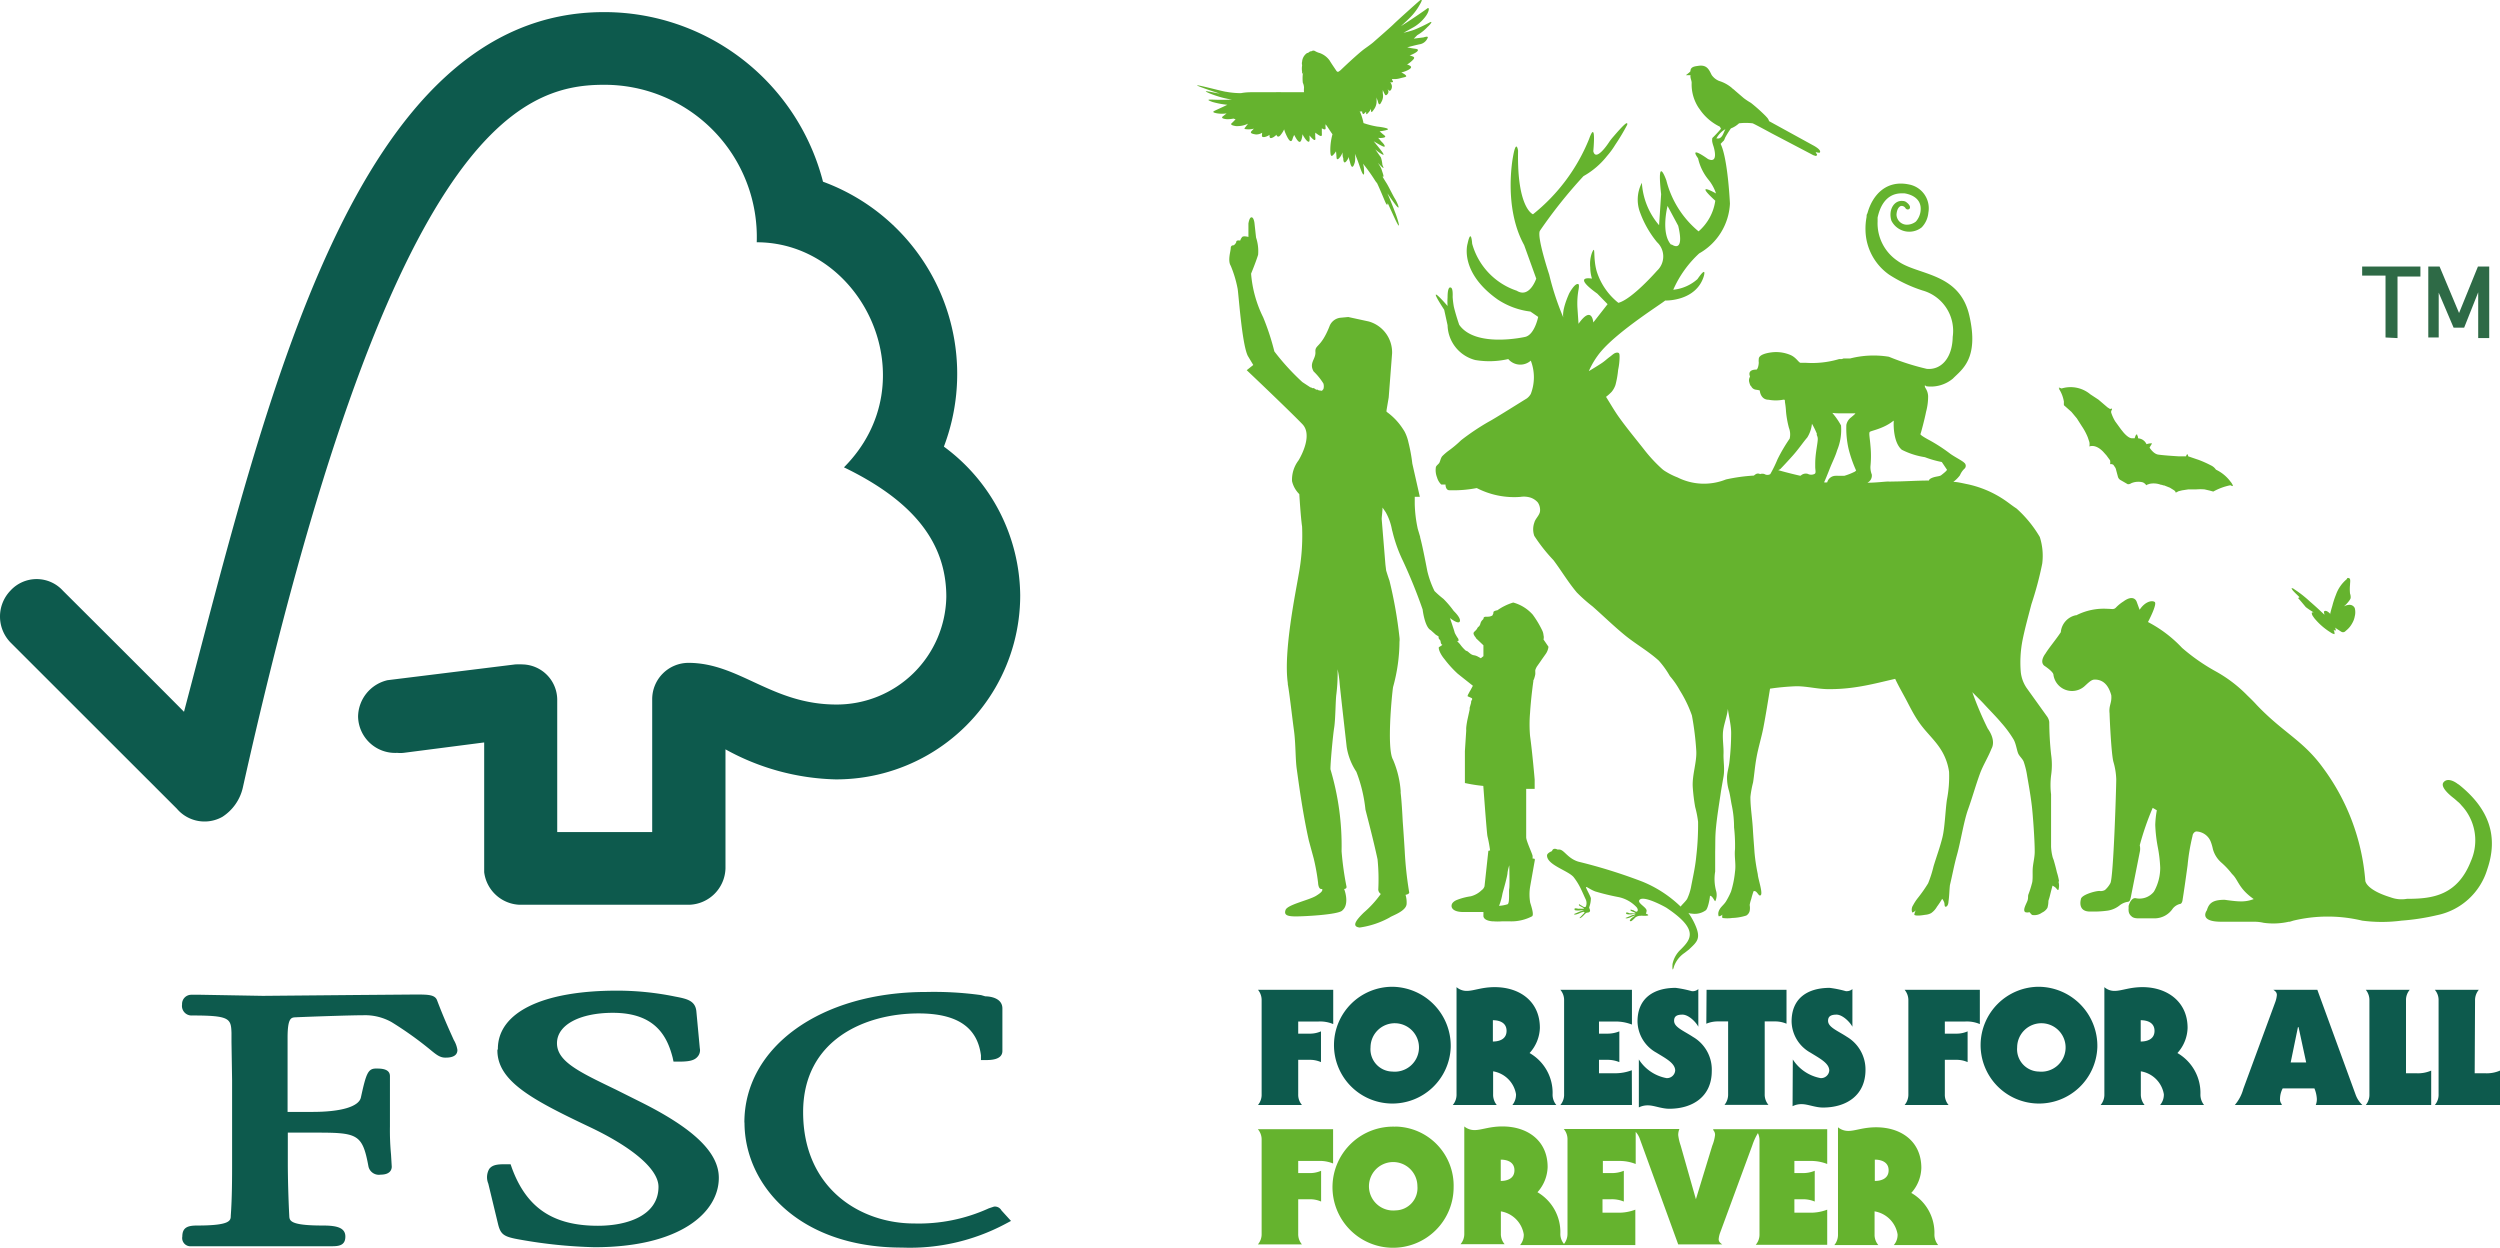
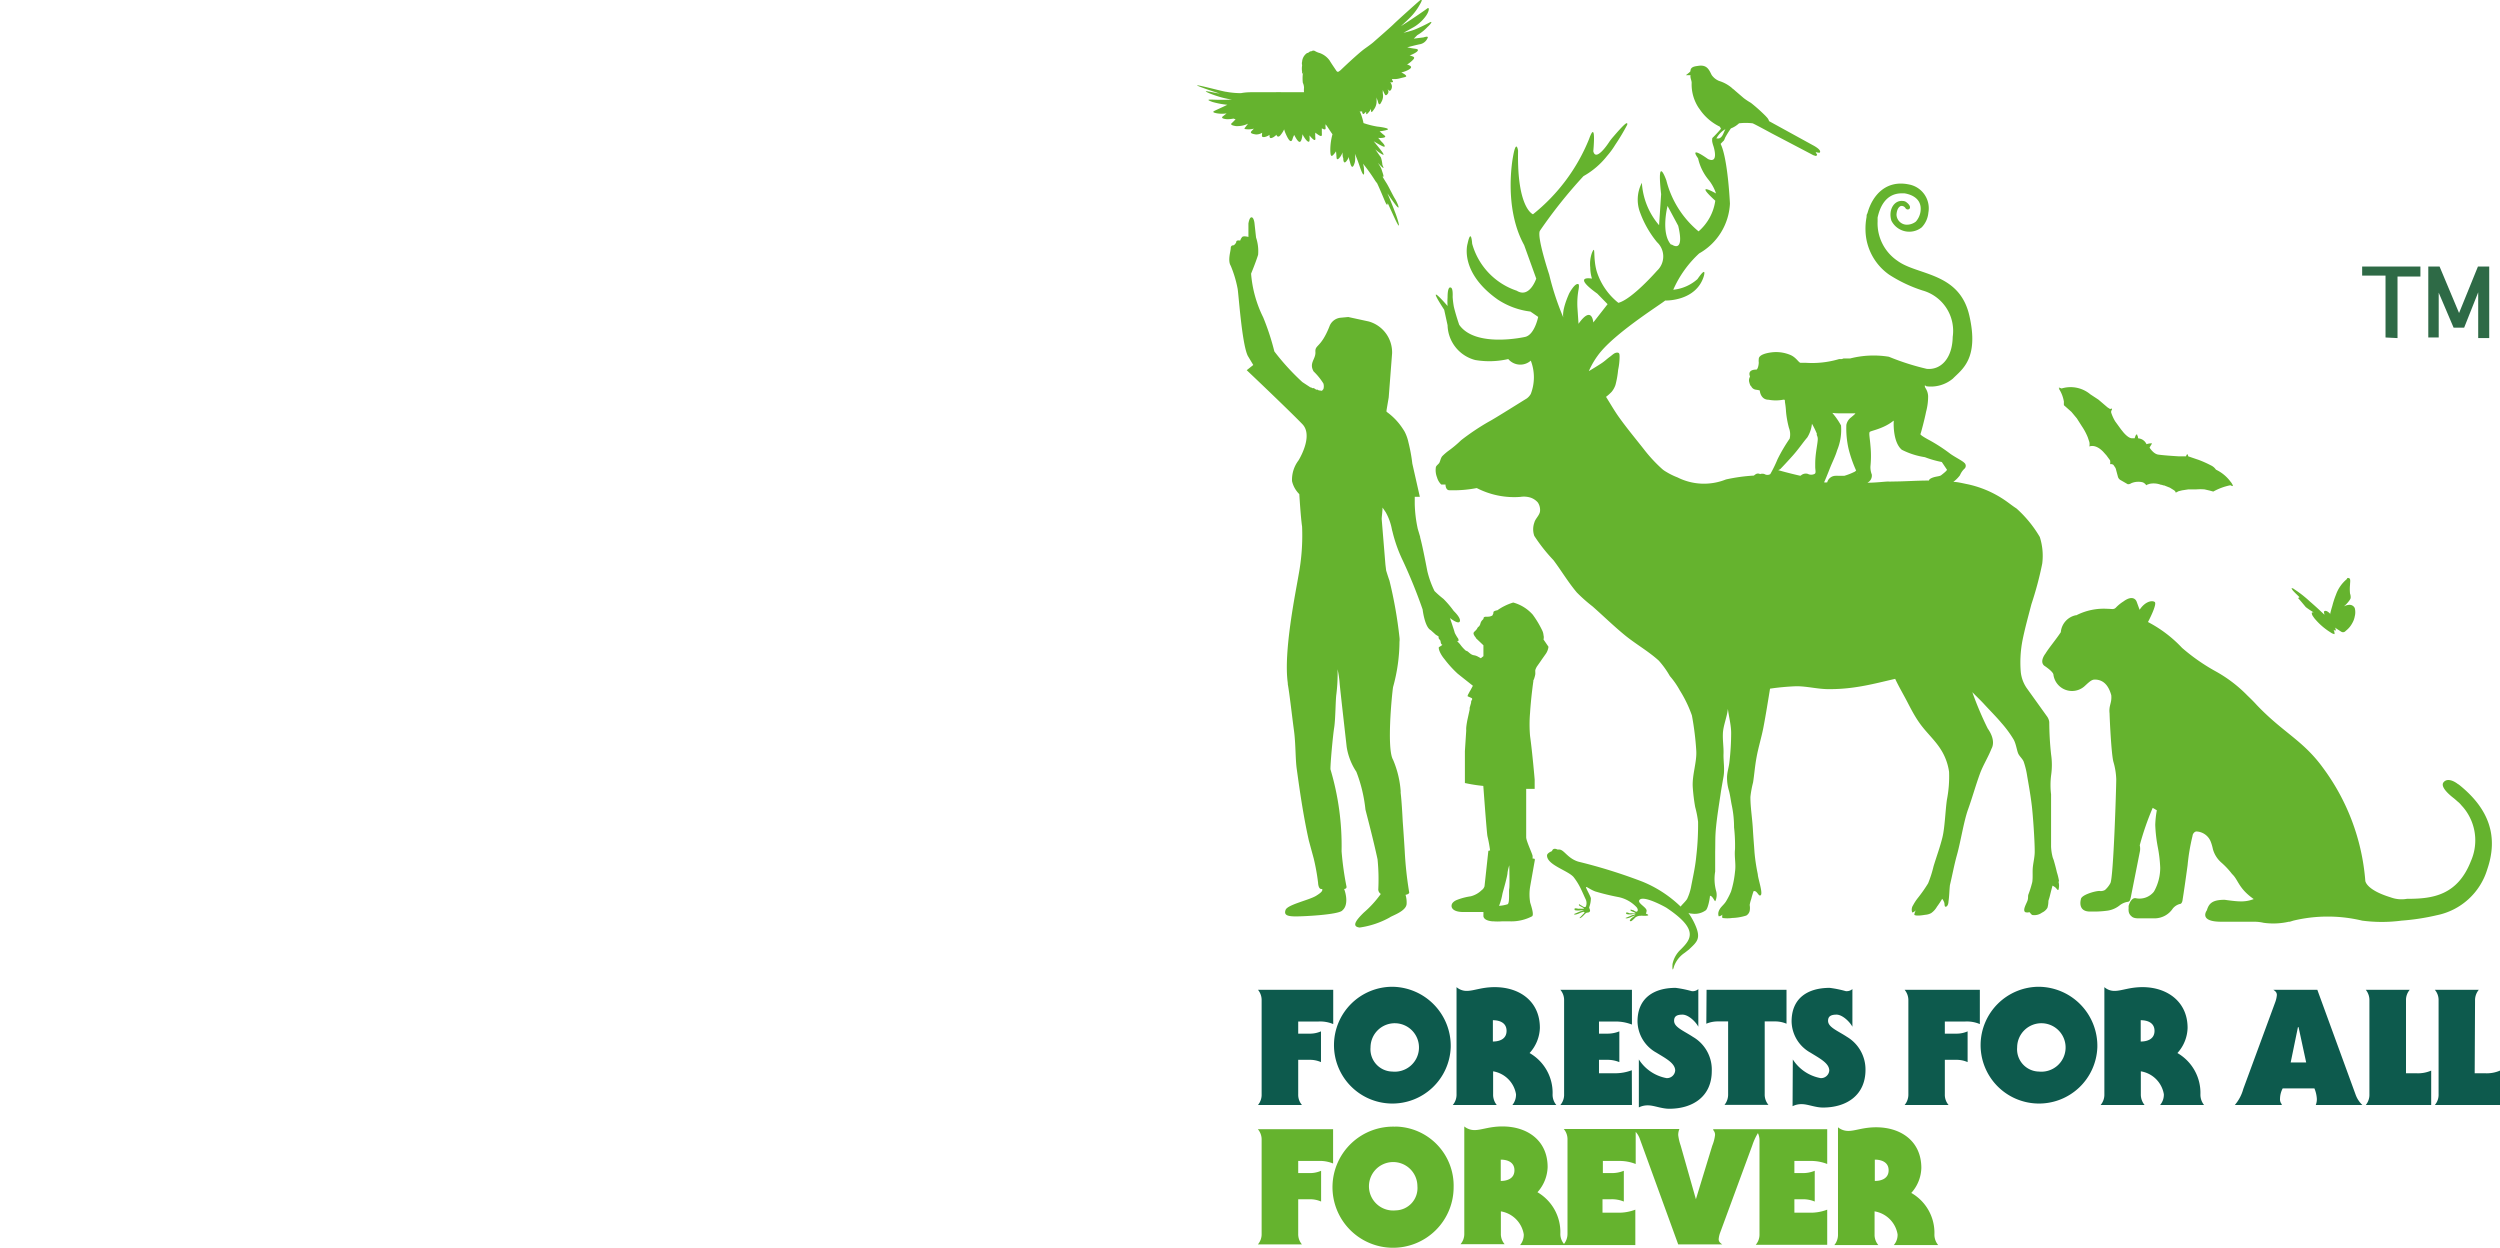
<svg xmlns="http://www.w3.org/2000/svg" viewBox="0 0 206.38 102.99">
  <defs>
    <style>.cls-3{fill:#0d5a4d}.cls-4{fill:#65b32e}</style>
    <clipPath id="clip-path">
-       <path fill="none" d="M0 0h206.38v102.99H0z" />
+       <path fill="none" d="M0 0h206.38v102.99H0" />
    </clipPath>
  </defs>
  <g id="Layer_2" data-name="Layer 2">
    <g id="Layer_1-2" data-name="Layer 1">
      <g clip-path="url(#clip-path)">
-         <path class="cls-3" d="M49.86 1C29.25 1 22 33 15.19 58.76c-2.45-2.48-10-10-10-10a2.93 2.93 0 0 0-4.33 0 3.08 3.08 0 0 0 0 4.27L14.6 66.76a3 3 0 0 0 3.76.67A3.89 3.89 0 0 0 20.05 65C32.09 11.06 42.84 7 49.83 7a12.57 12.57 0 0 1 12.64 13c8.76 0 14.25 11.49 7.2 18.58 5.84 2.82 8.45 6.3 8.45 10.69a9.05 9.05 0 0 1-9.07 8.89c-5.34 0-8-3.43-12.21-3.44a3 3 0 0 0-3 3v10.97H46V57.85a2.93 2.93 0 0 0-2.82-3 6.52 6.52 0 0 0-.66 0L32 56.15a3.13 3.13 0 0 0-2.44 3 3.06 3.06 0 0 0 3.23 3 2.6 2.6 0 0 0 .52 0l6.66-.86V72a3.07 3.07 0 0 0 2.92 2.69h14a3.09 3.09 0 0 0 3-3v-9.83a19.7 19.7 0 0 0 9.08 2.48 15.19 15.19 0 0 0 15.25-15.18 15.39 15.39 0 0 0-6.3-12.29A16.91 16.91 0 0 0 67.94 15 18.64 18.64 0 0 0 49.86 1M41.06 86.7c0 2.54 2.83 4.06 7.48 6.27 3.69 1.73 5.82 3.56 5.82 5 0 2.37-2.56 3.22-5 3.22-3.71 0-5.9-1.48-7.11-4.79l-.1-.29h-.3c-.66 0-1.18 0-1.47.4a1.38 1.38 0 0 0-.07 1.2l.82 3.4c.22.84.51 1 1.84 1.23a40 40 0 0 0 6.11.62c7.09 0 10.26-2.88 10.26-5.73 0-2.08-2.06-4.07-6.5-6.28l-2-1c-3-1.45-4.86-2.31-4.86-3.83s1.89-2.51 4.62-2.51c3.54 0 4.49 2 4.93 3.7l.07.33h.4c.78 0 1.28-.06 1.57-.39a.8.8 0 0 0 .2-.72l-.28-3c-.07-.94-.8-1.08-1.8-1.27a23.78 23.78 0 0 0-4.77-.48c-6.15 0-9.82 1.8-9.82 4.81M61.46 92.67c0 5.12 4.46 10.32 13 10.32a16.73 16.73 0 0 0 8.51-1.94l.49-.26-.79-.87a.61.61 0 0 0-.62-.31l-.42.14a13.94 13.94 0 0 1-6.18 1.25c-4.4 0-9.15-2.87-9.15-9.19 0-6 5.15-8.15 9.53-8.15 3.17 0 4.85 1.13 5.15 3.46v.39h.39c.37 0 1.38 0 1.38-.75v-3.51c0-.86-1-1-1.41-1l-.34-.1a28.44 28.44 0 0 0-4.55-.26c-8.67 0-15 4.53-15 10.78M29.37 82.14l-7.67.07-5.11-.09h-.78a.76.76 0 0 0-.78.8.79.79 0 0 0 .84.91c3.09 0 3.2.25 3.24 1.43v.75l.05 3.16V96c0 1.12 0 2.91-.11 4.36 0 .41-.05.81-2.78.81-.76 0-1.22.15-1.22.91a.68.68 0 0 0 .74.8h11.6c.6 0 1.12-.07 1.12-.8s-.7-.91-1.85-.91c-2.74 0-2.76-.4-2.78-.8-.07-1.33-.12-3.12-.12-4.37v-2.5H26c3.52 0 3.92.09 4.42 2.81a.88.88 0 0 0 1 .66c.83 0 .92-.46.92-.66l-.06-1a21.33 21.33 0 0 1-.09-2.31v-4.16c0-.63-.75-.63-1.15-.63-.67 0-.82.43-1.25 2.4-.18.75-1.64 1.18-4 1.18h-2.05v-6.12c0-1.66.3-1.67.66-1.69 1.35-.06 4.61-.17 5.59-.17a4.47 4.47 0 0 1 2.34.57 29.21 29.21 0 0 1 3.17 2.26c.52.43.82.67 1.26.67.24 0 1 0 1-.63a2.22 2.22 0 0 0-.3-.83c-.28-.63-.77-1.67-1.37-3.25-.17-.5-.75-.5-1.83-.5z" />
        <path class="cls-4" d="M104.15 94.1v7.75a1.29 1.29 0 0 1-.31.88h3.64a1.29 1.29 0 0 1-.31-.88V99h1a2.26 2.26 0 0 1 .89.19v-2.54a2.26 2.26 0 0 1-.89.19h-1v-1h1.64a2.85 2.85 0 0 1 1.24.21v-2.83h-6.21a1.29 1.29 0 0 1 .31.88" />
        <path class="cls-4" d="M115.21 99.92a2 2 0 1 1 1.8-2 1.84 1.84 0 0 1-1.8 2m0-6.91A5 5 0 1 0 120 98a4.88 4.88 0 0 0-4.82-5M123.89 97.49v-1.76c.49 0 1.13.17 1.13.88s-.64.88-1.13.88m21-4.27h-3.46v.07a.56.56 0 0 1 .15.42 3.39 3.39 0 0 1-.23.87L140 99l-1.26-4.44a4.31 4.31 0 0 1-.2-.85 1.22 1.22 0 0 1 .1-.51h-9.55a1.29 1.29 0 0 1 .31.88v7.75a1.34 1.34 0 0 1-.29.86 1.29 1.29 0 0 1-.3-.86 3.81 3.81 0 0 0-1.89-3.41 3.24 3.24 0 0 0 .84-2.08c0-2.19-1.67-3.35-3.73-3.35-1.08 0-1.72.3-2.3.3a1.31 1.31 0 0 1-.85-.3v8.84a1.29 1.29 0 0 1-.31.88h3.64a1.29 1.29 0 0 1-.31-.88V100a2.3 2.3 0 0 1 1.89 1.9 1.33 1.33 0 0 1-.3.88H135v-2.92a3.8 3.8 0 0 1-1.44.25h-1.27V99h.71a2.6 2.6 0 0 1 1.05.19v-2.54a2.6 2.6 0 0 1-1.05.19h-.68v-1h1.27a3.61 3.61 0 0 1 1.44.25v-2.65a1.66 1.66 0 0 1 .32.52l3.19 8.77h3.64c-.16-.11-.3-.22-.3-.43a2 2 0 0 1 .14-.59l2.64-7.17a4.86 4.86 0 0 1 .46-1 1.4 1.4 0 0 1 .13.59v7.75a1.29 1.29 0 0 1-.31.88h5.9v-2.9a3.8 3.8 0 0 1-1.44.25h-1.27V99h.68a2.52 2.52 0 0 1 1 .19v-2.54a2.52 2.52 0 0 1-1 .19h-.68v-1h1.27a3.61 3.61 0 0 1 1.44.25v-2.87h-5.9zM154.77 97.49v-1.76c.49 0 1.14.17 1.14.88s-.65.88-1.14.88m3 1a3.19 3.19 0 0 0 .84-2.08c0-2.19-1.67-3.35-3.73-3.35-1.08 0-1.72.3-2.29.3a1.34 1.34 0 0 1-.86-.3v8.84a1.33 1.33 0 0 1-.3.88h3.63a1.29 1.29 0 0 1-.31-.88V100a2.31 2.31 0 0 1 1.9 1.9 1.29 1.29 0 0 1-.31.88H160a1.34 1.34 0 0 1-.31-.88 3.79 3.79 0 0 0-1.89-3.41" />
        <path class="cls-3" d="M107.17 90.33a1.29 1.29 0 0 0 .31.89h-3.63a1.33 1.33 0 0 0 .3-.89v-7.74a1.33 1.33 0 0 0-.3-.88h6.21v2.83a2.77 2.77 0 0 0-1.25-.21h-1.64v1h1a2.25 2.25 0 0 0 .88-.19v2.54a2.25 2.25 0 0 0-.88-.19h-1z" />
        <path class="cls-3" d="M119.76 86.46a4.82 4.82 0 1 1-4.82-5 4.88 4.88 0 0 1 4.82 5m-4.82 2a2 2 0 1 0-1.8-2 1.84 1.84 0 0 0 1.8 2M120.24 81.49a1.26 1.26 0 0 0 .85.31c.58 0 1.22-.31 2.3-.31 2.06 0 3.73 1.17 3.73 3.36a3.22 3.22 0 0 1-.85 2.08 3.78 3.78 0 0 1 1.9 3.4 1.31 1.31 0 0 0 .31.89h-3.63a1.35 1.35 0 0 0 .3-.89 2.3 2.3 0 0 0-1.89-1.89v1.89a1.35 1.35 0 0 0 .3.89h-3.63a1.31 1.31 0 0 0 .31-.89zm3 4.49c.49 0 1.13-.17 1.13-.88s-.64-.88-1.13-.88zM134.72 91.22h-5.91a1.29 1.29 0 0 0 .31-.89v-7.74a1.29 1.29 0 0 0-.31-.88h5.91v2.87a3.69 3.69 0 0 0-1.45-.25H132v1h.68a2.58 2.58 0 0 0 1-.19v2.54a2.58 2.58 0 0 0-1-.19H132v1.11h1.26a3.88 3.88 0 0 0 1.45-.25zM135.29 87.46a3.46 3.46 0 0 0 2.28 1.54.68.68 0 0 0 .72-.62c0-.61-.77-1-1.55-1.48a3 3 0 0 1-1.56-2.58c0-1.93 1.35-2.77 3.15-2.77a9.16 9.16 0 0 1 1.32.27.69.69 0 0 0 .55-.17v3.11c-.2-.4-.81-1-1.31-1s-.69.16-.69.51c0 .53.77.81 1.56 1.33a3.12 3.12 0 0 1 1.55 2.82c0 2.09-1.56 3.11-3.51 3.11-.64 0-1.26-.28-1.75-.28a1.6 1.6 0 0 0-.76.17zM140.88 81.71h6.6v2.8a2.43 2.43 0 0 0-1-.19h-.8v6a1.31 1.31 0 0 0 .31.89h-3.63a1.35 1.35 0 0 0 .3-.89v-6h-.8a2.46 2.46 0 0 0-1 .19zM148 87.46a3.48 3.48 0 0 0 2.29 1.54.68.68 0 0 0 .72-.62c0-.61-.78-1-1.55-1.48a3 3 0 0 1-1.56-2.58c0-1.93 1.34-2.77 3.15-2.77a9.16 9.16 0 0 1 1.32.27.72.72 0 0 0 .55-.17v3.11c-.21-.4-.82-1-1.31-1s-.7.16-.7.51c0 .53.78.81 1.57 1.33a3.13 3.13 0 0 1 1.52 2.72c0 2.09-1.56 3.11-3.51 3.11-.64 0-1.25-.28-1.75-.28a1.6 1.6 0 0 0-.76.17zM160.55 90.33a1.29 1.29 0 0 0 .31.89h-3.63a1.34 1.34 0 0 0 .31-.89v-7.74a1.34 1.34 0 0 0-.31-.88h6.21v2.83a2.73 2.73 0 0 0-1.24-.21h-1.65v1h1a2.25 2.25 0 0 0 .88-.19v2.54a2.25 2.25 0 0 0-.88-.19h-1z" />
        <path class="cls-3" d="M173.14 86.46a4.82 4.82 0 1 1-4.82-5 4.88 4.88 0 0 1 4.82 5m-4.82 2a2 2 0 1 0-1.8-2 1.84 1.84 0 0 0 1.8 2M173.72 81.49a1.24 1.24 0 0 0 .85.31c.58 0 1.22-.31 2.3-.31 2 0 3.72 1.17 3.72 3.36a3.21 3.21 0 0 1-.84 2.08 3.8 3.8 0 0 1 1.9 3.4 1.35 1.35 0 0 0 .3.89h-3.63a1.31 1.31 0 0 0 .31-.89 2.3 2.3 0 0 0-1.9-1.89v1.89a1.36 1.36 0 0 0 .31.89h-3.63a1.31 1.31 0 0 0 .31-.89zm3 4.49c.5 0 1.14-.17 1.14-.88s-.64-.88-1.14-.88zM191.3 81.71l3.17 8.68a2.19 2.19 0 0 0 .55.83h-3.85a1.25 1.25 0 0 0 .09-.51 2.63 2.63 0 0 0-.2-.86h-2.62a1.87 1.87 0 0 0-.22.87.6.6 0 0 0 .14.43v.07h-3.87a3.45 3.45 0 0 0 .7-1.33l2.64-7.17a2.22 2.22 0 0 0 .13-.58c0-.22-.13-.32-.29-.43zm-.92 6l-.63-2.92h-.05l-.6 2.92zM198.62 88.6h.84a2.74 2.74 0 0 0 1.24-.22v2.84h-5.4a1.33 1.33 0 0 0 .3-.89v-7.74a1.33 1.33 0 0 0-.3-.88h3.63a1.29 1.29 0 0 0-.31.88zM204.29 88.6h.85a2.74 2.74 0 0 0 1.24-.22v2.84H201a1.29 1.29 0 0 0 .31-.89v-7.74a1.29 1.29 0 0 0-.31-.88h3.63a1.34 1.34 0 0 0-.31.88z" />
        <path class="cls-4" d="M124.64 71.3a3.82 3.82 0 0 0-.19.73c0 .28-.33 1.39-.42 1.75a5 5 0 0 1-.28 1 3.1 3.1 0 0 0 .7-.13c.2-.09.09-1.08.14-1.29s0-2.08 0-2.08m3.24-17.89a1.29 1.29 0 0 1-.21.57l-.34.48c-.11.17-.25.36-.41.59a1.45 1.45 0 0 0-.13.29v.15a1.2 1.2 0 0 1 0 .2 2.29 2.29 0 0 1-.07.28.85.85 0 0 1-.09.22.56.56 0 0 1 0 .08s-.19 1.3-.27 2.59a11.1 11.1 0 0 0 0 1.92c.19 1.36.38 3.59.38 3.59v.77h-.7v4c0 .3.5 1.34.53 1.54v.22h.1s.11 0 .08.14l-.38 2.15a4 4 0 0 0 0 1.34c.14.45.31 1 .16 1.13a3.71 3.71 0 0 1-1.82.42h-.7a4.26 4.26 0 0 1-.64 0h-.1c-.85-.07-.76-.49-.76-.49v-.28h-1.63c-1.08 0-1-.52-1-.52 0-.33.47-.49.47-.49a5.15 5.15 0 0 1 1.12-.29 2 2 0 0 0 .9-.51.6.6 0 0 0 .23-.32l.31-2.86c0-.12.15-.08.15-.08a10.85 10.85 0 0 0-.22-1.2c-.06-.38-.23-2.67-.34-4.14a12.81 12.81 0 0 1-1.52-.24v-2.63l.11-1.7a2 2 0 0 1 0-.25 6.68 6.68 0 0 1 .13-.78l.15-.69a.83.83 0 0 0 0-.15l.12-.42c0-.08 0-.16.08-.25a.23.23 0 0 0 0-.12c-.1-.07-.24-.1-.35-.17s0 0 0-.07a.35.35 0 0 1 .06-.14c.05-.09.09-.18.15-.27l.21-.39c-.43-.34-1-.79-1.26-1a9 9 0 0 1-1.08-1.19c-.39-.46-.53-.92-.46-1a2.07 2.07 0 0 0 .29-.19s-.12 0-.15-.24-.15-.16-.17-.36a.29.29 0 0 1 0-.09l-.23-.14-.42-.38c-.5-.25-.67-1.71-.67-1.71a42.48 42.48 0 0 0-1.62-4 12 12 0 0 1-.87-2.43 1.93 1.93 0 0 1-.05-.2 4.58 4.58 0 0 0-.51-1.4l-.26-.38c0 .31-.06.69-.07.94l.31 3.77.06.49c.1.32.2.64.27.82a36 36 0 0 1 .83 4.7 1.43 1.43 0 0 1 0 .36 14.18 14.18 0 0 1-.53 3.74c-.09.56-.54 5.1 0 6a8.1 8.1 0 0 1 .63 2.61.78.78 0 0 0 0 .14c.08.69.13 1.62.17 2.37.09 1.19.16 2.37.16 2.37a30.51 30.51 0 0 0 .36 3.39c.07.17-.13.24-.29.27a2.13 2.13 0 0 1 .09.72c0 .63-1.22 1-1.4 1.15a7.16 7.16 0 0 1-2.48.83c-.66-.08-.35-.56.35-1.24a8.62 8.62 0 0 0 1.33-1.44.21.21 0 0 0 .06-.1.45.45 0 0 1-.2-.35 16.69 16.69 0 0 0-.06-2.5c-.36-1.68-.9-3.7-1-4.11a12.08 12.08 0 0 0-.75-3.12 5.11 5.11 0 0 1-.8-2.06c-.06-.55-.53-4.65-.58-5.25a8.26 8.26 0 0 0-.17-1.15 14.09 14.09 0 0 1-.1 2.06c-.07.46-.07 2.06-.18 2.75s-.31 2.86-.31 3.44a22.08 22.08 0 0 1 .92 6.77 24.87 24.87 0 0 0 .41 2.94c0 .12-.07.16-.2.18.15.37.37 1.32-.13 1.75-.23.38-3.45.53-4 .51s-.86-.11-.7-.54 1.92-.8 2.5-1.15.54-.47.52-.57h-.07c-.26 0-.27-.52-.27-.52a17.28 17.28 0 0 0-.36-2l-.4-1.47c-.54-2.4-.88-5.08-1-5.91s-.08-2.08-.23-3.18-.37-3.08-.51-3.83v-.09c-.37-2.6.66-7.53.89-8.92a17.64 17.64 0 0 0 .29-4c-.11-.73-.22-2.52-.23-2.68a2.2 2.2 0 0 1-.6-1.07 2.64 2.64 0 0 1 .54-1.72c.27-.45 1.16-2.14.3-3-1.18-1.22-4.58-4.44-4.58-4.44l.54-.43-.45-.75c-.5-1-.77-5.29-.85-5.59a9.43 9.43 0 0 0-.56-1.85c-.27-.44 0-1.2 0-1.46s.25-.23.25-.23.2-.15.21-.3.32-.09.32-.09a.86.86 0 0 1 .17-.3c.12-.11.51 0 .51 0v-1.1s.07-.53.26-.52.24.48.24.48l.13 1.19a3.52 3.52 0 0 1 .17 1.42c-.19.62-.58 1.56-.58 1.56a9.82 9.82 0 0 0 1 3.61 20.07 20.07 0 0 1 .92 2.81 19.59 19.59 0 0 0 2.31 2.53l.67.44h.06l.08.06h.14l.09.06.11.07h.13c0 .07.27.07.31.09s.09-.08.15-.14a.79.79 0 0 0 0-.46 5.12 5.12 0 0 0-.81-1c-.4-.71.19-1 .15-1.61s.44-.31 1.15-2.08a1.09 1.09 0 0 1 .92-.74l.64-.06 1.7.37a2.65 2.65 0 0 1 1.92 2.63l-.28 3.64-.18 1.06v.12a5.18 5.18 0 0 1 1.36 1.43 2.12 2.12 0 0 1 .21.37 3.47 3.47 0 0 1 .24.73 13.7 13.7 0 0 1 .32 1.75l.62 2.74h-.42v.59a10.73 10.73 0 0 0 .25 2.06l.2.67v.05c.16.57.39 1.73.59 2.77a7.82 7.82 0 0 0 .59 1.64 8.19 8.19 0 0 0 .74.65 8.15 8.15 0 0 1 .85 1s.62.58.5.86-.81-.28-.81-.28l.33 1 .07.24c.07.13.14.26.22.38a.66.66 0 0 1 .08.13V52.92h-.11c.07.1.18.17.31.36a3 3 0 0 0 .45.47c.06.08-.13-.18.23.13s.38.13.75.34l.22.12.1-.09.11-.08v-.9l-.61-.58a.35.35 0 0 0-.08-.13.54.54 0 0 1-.09-.15.2.2 0 0 1 0-.23l.1-.1a.68.68 0 0 0 .17-.21.37.37 0 0 1 .13-.15.16.16 0 0 0 .06-.08.46.46 0 0 0 .07-.16.63.63 0 0 1 .19-.32.19.19 0 0 0 .07-.11c0-.11.1-.14.22-.14h.13a.71.71 0 0 0 .32-.07.11.11 0 0 0 .08-.07l.06-.14c0-.07 0-.12.05-.16a.75.75 0 0 1 .28-.09 4.56 4.56 0 0 1 1.31-.64 3.33 3.33 0 0 1 1.61 1 8 8 0 0 1 .78 1.3 1.07 1.07 0 0 1 .11.4.68.68 0 0 1 0 .35m32.88-14.65a8.17 8.17 0 0 1-1.4-.4 6.26 6.26 0 0 1-1.9-.61c-.73-.61-.68-2.16-.67-2.33s0 0-.63.33-1.24.44-1.34.52 0 .5.05 1.15a8.66 8.66 0 0 1 0 1.69 1.64 1.64 0 0 0 .11.68.66.66 0 0 1-.36.68c.72 0 1.46-.1 1.73-.1a1.57 1.57 0 0 0 .29 0c1 0 2-.08 3.06-.08 0-.06.06-.14.25-.22.34-.14.63-.11.77-.23.15-.12.55-.42.45-.47m-7.36.39a.29.29 0 0 0-.05-.14 10.49 10.49 0 0 1-.69-1.92 7.52 7.52 0 0 1-.19-2 1 1 0 0 1 .36-.6c.34-.28.44-.37.35-.36h-1.33c-.51 0-.56-.07-.51 0a6 6 0 0 1 .69 1 4.42 4.42 0 0 1-.32 2.05c-.15.51-.41 1-.62 1.54-.15.39-.4 1-.46 1.11a1.15 1.15 0 0 0 .26 0 .72.72 0 0 1 .73-.54.33.33 0 0 1 .14 0h.54a5.18 5.18 0 0 0 .88-.35c.08-.07.12-.09.11-.15m-3.25-2.96a6.6 6.6 0 0 0-.41-.84 2.63 2.63 0 0 1-.39 1.14c-.31.35-.7.94-1.21 1.51s-.92 1-1 1.08a.58.58 0 0 1-.19.1s.78.23 1.8.46h.06a.6.6 0 0 1 .59-.15.61.61 0 0 0 .56 0c.13-.08.06-.27.05-.56v-.12c0-.36 0-.68.12-1.46s.12-.82 0-1.09m-11 38.74a.13.13 0 0 1 0-.06v.05M138 20.18s1.1.83.54-1.54l-.88-1.64s-.58 2.23.29 3.2m3.74-8.77h.21c.32-.1.38-.5.54-.77a1.92 1.92 0 0 0-.75.77m28.24 61.35a1.17 1.17 0 0 1 0 .67c-.06.09-.18-.14-.27-.2a1.4 1.4 0 0 0-.22-.14c-.08.29-.15.57-.22.85s-.09.28-.12.42a2 2 0 0 1-.08.56 1 1 0 0 1-.45.4 1.06 1.06 0 0 1-.76.2c-.11 0-.2-.18-.28-.24a.57.57 0 0 1-.34 0c-.26-.17.14-.76.2-1s0-.32.07-.49a8.6 8.6 0 0 0 .31-1c.06-.42 0-.84.05-1.27s.16-.85.15-1.29c0-.84-.14-2.91-.24-3.74s-.24-1.63-.38-2.43a6.78 6.78 0 0 0-.29-1.2c-.1-.25-.34-.43-.45-.67s-.18-.8-.38-1.16a9.11 9.11 0 0 0-1-1.36c-.47-.56-1-1.08-1.49-1.62-.3-.32-.62-.62-.92-.93a27.36 27.36 0 0 0 1.27 3c.65.93.41 1.5.31 1.67-.27.69-.67 1.32-.93 2-.37 1-.64 2-1 3s-.6 2.62-.92 3.77c-.23.82-.38 1.66-.58 2.49-.05.45-.05.91-.12 1.36 0 .14-.06.39-.21.42s-.09-.24-.15-.37a1 1 0 0 0-.16-.28 7.31 7.31 0 0 1-.43.65 1.63 1.63 0 0 1-.48.53 1.25 1.25 0 0 1-.5.14c-.8.14-.89 0-.89 0a1 1 0 0 1 .13-.38.62.62 0 0 1-.3.19.66.66 0 0 1 .07-.6 4 4 0 0 1 .4-.61 11.81 11.81 0 0 0 .84-1.2 9.65 9.65 0 0 0 .45-1.41c.24-.79.53-1.57.73-2.38s.24-2.18.37-3.1a10 10 0 0 0 .18-2.31 4.64 4.64 0 0 0-.65-1.8c-.5-.82-1.25-1.46-1.8-2.25-.39-.55-.7-1.15-1-1.73s-.69-1.24-1-1.9c-1 .23-2.08.51-3.14.67a14.35 14.35 0 0 1-2.36.18c-.89 0-1.76-.24-2.65-.24a20.07 20.07 0 0 0-2.18.2c-.18 1.1-.34 2.12-.55 3.22-.16.82-.41 1.61-.56 2.43s-.18 1.39-.29 2.09a8.17 8.17 0 0 0-.22 1.2c0 .87.15 1.73.2 2.6s.08 1.12.14 2a15.29 15.29 0 0 0 .27 1.78c0 .31.43 1.53.25 1.72s-.3-.42-.6-.32c-.08.24-.13.39-.19.64a2.83 2.83 0 0 0-.13.5 1.35 1.35 0 0 1 0 .49.61.61 0 0 1-.28.38 4.22 4.22 0 0 1-1.16.2 2.88 2.88 0 0 1-.81 0 .45.45 0 0 1 0-.28.45.45 0 0 1-.31.14.61.61 0 0 1 0-.4c.13-.37.39-.49.6-.82a6.34 6.34 0 0 0 .42-.82 8.18 8.18 0 0 0 .33-1.65c.09-.62-.07-1.22 0-1.85a13.48 13.48 0 0 0-.08-1.8 8.81 8.81 0 0 0-.18-1.78c-.09-.42-.13-.83-.24-1.24a3.69 3.69 0 0 1-.16-1.09c0-.44.16-.87.2-1.31a20.89 20.89 0 0 0 .14-2.36c0-.66-.18-1.31-.27-2-.07.67-.38 1.37-.41 2s.07 1.15.05 1.72.11 1.24 0 1.87-.18 1-.25 1.49c-.13.87-.27 1.73-.36 2.6s-.06 1.24-.08 2.14v1.61a3.78 3.78 0 0 0 .09 1.64 1.25 1.25 0 0 1-.07.79c-.06.1-.21-.43-.45-.43 0 .18-.16 1.07-.35 1.2a1.55 1.55 0 0 1-1.15.27.64.64 0 0 1-.28-.06 5.59 5.59 0 0 1 .6 1.08c.45 1.07.09 1.33-.55 1.94l-.36.28a2.27 2.27 0 0 0-.87 1.1c-.19.7-.13-.18-.13-.18a2.25 2.25 0 0 1 .68-1.2c.84-.84 1.52-1.64-1.18-3.44-.09-.06-2-1.12-2.25-.61-.12.25.64.59.61.86a.64.64 0 0 1-.06.23c.56.22-.25.18-.25.18a.54.54 0 0 0-.18 0 .68.68 0 0 0-.45.15 1.59 1.59 0 0 1-.2.19c-.09.09-.16.14-.23.09s.14-.24.14-.24a2 2 0 0 1 .32-.22s.07-.06 0 0a1.58 1.58 0 0 0-.26.08c-.53.26-.57.13-.57.13s.56-.23.57-.24a.54.54 0 0 0 .25-.07 1 1 0 0 0-.27 0 1.16 1.16 0 0 1-.41 0s-.09 0-.09-.07 0-.13.3 0a1.44 1.44 0 0 1 .25 0 .68.68 0 0 0 .23 0c0-.1-.45-.17-.42-.27s.07 0 .18 0 .29.23.39.09-.07-.33-.07-.33a2.83 2.83 0 0 0-1.47-.83 19.23 19.23 0 0 1-1.94-.47c-.45-.17-.77-.46-.76-.34s.38.74.4.91a2.17 2.17 0 0 1-.14.74c0 .1.09.19.07.3s-.15.14-.26.14a.6.6 0 0 0-.17.12c-.4.44-.44.32-.44.32s.42-.44.43-.44a.14.14 0 0 1-.06-.07 1.28 1.28 0 0 0-.26.07c-.53.26-.57.12-.57.12s.56-.24.57-.24a1 1 0 0 0 .25-.07h-.27a1.27 1.27 0 0 1-.41 0s-.09 0-.09-.08 0-.12.31-.05a1 1 0 0 1 .24 0h.23c0-.11-.45-.23-.42-.33s.07 0 .18.05.29.23.4.09a.77.77 0 0 0 0-.55c-.08-.16-.36-.81-.5-1.07a5.31 5.31 0 0 0-.52-.81c-.47-.54-2.2-1-2.19-1.78 0-.14.19-.27.41-.36.1-.33.45-.13.45-.13h.14c.41 0 .68.72 1.58 1a43.7 43.7 0 0 1 5.29 1.65 9.94 9.94 0 0 1 3.16 2.06c.11-.16.42-.43.54-.64a4.23 4.23 0 0 0 .31-.93c.16-.86.36-1.7.44-2.58a22.58 22.58 0 0 0 .15-2.85 8.49 8.49 0 0 0-.24-1.22 15.47 15.47 0 0 1-.2-1.65c-.06-1 .35-2.07.29-3a23.84 23.84 0 0 0-.36-2.91 10.3 10.3 0 0 0-1-2.07 6.74 6.74 0 0 0-.82-1.18 7.31 7.31 0 0 0-.91-1.27c-.88-.8-1.93-1.38-2.85-2.14s-1.73-1.55-2.61-2.33a13.09 13.09 0 0 1-1.31-1.16c-.71-.84-1.27-1.79-1.93-2.67a13.77 13.77 0 0 1-1.58-2 1.63 1.63 0 0 1 0-1.09c.08-.33.41-.58.47-.92a1.11 1.11 0 0 0-.18-.75 1.38 1.38 0 0 0-.6-.4 1.84 1.84 0 0 0-.84-.06 6.74 6.74 0 0 1-3.6-.73 10.11 10.11 0 0 1-2.26.18c-.29 0-.32-.37-.32-.47h-.35a1.31 1.31 0 0 1-.35-.59 1.61 1.61 0 0 1-.1-.81c0-.14.2-.26.28-.38s.12-.42.26-.57a4.6 4.6 0 0 1 .47-.41 9.24 9.24 0 0 0 1.08-.9 19.58 19.58 0 0 1 2.3-1.54c.35-.17 3-1.84 3.11-1.9a1.21 1.21 0 0 0 .34-.38 3.82 3.82 0 0 0 0-2.75 1.3 1.3 0 0 1-1.86-.13 6.93 6.93 0 0 1-2.73.08 3.05 3.05 0 0 1-2.28-2.87l-.28-1.28c-1.71-2.62.28-.31.28-.31a5.15 5.15 0 0 1 0-.71c0-.75.15-.83.22-.82s.23 0 .2.79a6.75 6.75 0 0 0 .1.81c.17.71.44 1.48.44 1.48 1.35 1.94 5.45 1 5.45 1 .78-.18 1.07-1.65 1.07-1.65l-.64-.44a6.25 6.25 0 0 1-2.71-1c-3.21-2.28-2.48-4.6-2.48-4.6.3-1.38.38 0 .38 0a5.69 5.69 0 0 0 3.68 3.88c1.06.66 1.61-1 1.61-1l-1-2.77c-1.74-3.15-.92-7.28-.92-7.28.27-1.55.42-.51.42-.51-.1 4.77 1.23 5.25 1.23 5.25a15.27 15.27 0 0 0 4.63-6.21c.62-1.74.35 1 .35 1 .21.94 1.28-.71 1.28-.71a4 4 0 0 1 .36-.47c.86-1 1.23-1.35 1.16-1a17.58 17.58 0 0 1-1 1.67 6.29 6.29 0 0 1-.66.9 6.56 6.56 0 0 1-1.95 1.67 39.68 39.68 0 0 0-3.59 4.5c-.3.44.76 3.63.76 3.63a22.4 22.4 0 0 0 1.17 3.55s-.19-.49.48-2c0 0 .48-.9.76-.76 0 0 .1 0 0 .52a6.35 6.35 0 0 0-.08 1.42l.09 1.33c1.12-1.58 1.22-.11 1.22-.11l1.18-1.51-.85-.87c-2.17-1.56-.44-1.24-.44-1.24a3.16 3.16 0 0 1-.14-.91 2.72 2.72 0 0 1 .14-1.22c.33-.75.06.37.39 1.52A5.37 5.37 0 0 0 133.6 25c1.14-.3 3.19-2.65 3.19-2.65a1.61 1.61 0 0 0 0-2.36 8.37 8.37 0 0 1-1.38-2.4 3 3 0 0 1 .13-2.5 5.92 5.92 0 0 0 1.42 3.5l.17-2.56c-.38-3.44.43-1.14.43-1.14a8 8 0 0 0 2.66 4.21 4.11 4.11 0 0 0 1.38-2.53c-1.86-1.7.06-.6.06-.6a3.59 3.59 0 0 0-.65-1.17 4.23 4.23 0 0 1-.83-1.73c-.81-1.13.82.06.82.06.94.43.45-1.06.45-1.06a2.54 2.54 0 0 1-.1-.36.79.79 0 0 1 0-.25v-.06a10.42 10.42 0 0 0 .72-.77l-.09-.17A4.25 4.25 0 0 1 140.3 9l-.06-.08a3.5 3.5 0 0 1-.59-2.08c0-.21-.14-.42-.09-.63h-.38c-.03 0 .3-.22.37-.33 0-.36.33-.4.62-.44.75-.13.92.33 1.13.75a1.4 1.4 0 0 0 .61.49 3 3 0 0 1 1.05.57l.06.06a1.74 1.74 0 0 1 .22.18l.71.61a5.45 5.45 0 0 0 .59.39 13.8 13.8 0 0 1 1.2 1.07l.11.12a.75.75 0 0 1 .19.32l3.64 2s.69.35.56.58c0 0 0 .06-.25 0s.08.16 0 .23 0 .1-.3 0L146.24 11s-1.45-.79-1.56-.82a4.81 4.81 0 0 0-1.12 0 2.06 2.06 0 0 1-.67.42 7.62 7.62 0 0 0-.48.77c-.08.25-.15.28-.15.28s-.15.15-.22.23c.6 1.19.77 4.93.77 4.93a5 5 0 0 1-2.54 4.11 9 9 0 0 0-2.14 3 3.54 3.54 0 0 0 2-.88c.81-1.18.52-.23.52-.23-.65 2.09-3.19 2-3.19 2-.19.2-3.82 2.46-5.3 4.21a6.66 6.66 0 0 0-1 1.62c.33-.2.66-.4 1-.62s.48-.38.73-.56.37-.34.6-.35.2.18.21.31a5.24 5.24 0 0 1-.12 1.11 7.61 7.61 0 0 1-.22 1.25 1.82 1.82 0 0 1-.31.56 3.8 3.8 0 0 1-.47.42c.37.58.71 1.19 1.12 1.75.64.89 1.34 1.73 2 2.57a12.12 12.12 0 0 0 1.54 1.66 1.87 1.87 0 0 0 .29.2 5.59 5.59 0 0 0 .95.47 4.86 4.86 0 0 0 4 .17 14.51 14.51 0 0 1 2.31-.32.83.83 0 0 1 .16-.12.35.35 0 0 1 .35 0 .51.51 0 0 1 .37 0 .46.46 0 0 0 .47 0 10.79 10.79 0 0 0 .6-1.23 13.83 13.83 0 0 1 1-1.7 1.5 1.5 0 0 0-.06-.89 8 8 0 0 1-.24-1.33 6.34 6.34 0 0 0-.09-.8c0-.16 0-.22-.16-.19a3.26 3.26 0 0 1-1.19 0c-.63 0-.72-.67-.72-.72s0-.06-.33-.11a.5.5 0 0 1-.39-.29s-.07 0-.15-.31a.58.58 0 0 1 .05-.46v-.05c-.21-.56.45-.55.53-.55s.18-.23.2-.57a1.21 1.21 0 0 1 0-.3c0-.5 1.25-.57 1.25-.57a3.06 3.06 0 0 1 1.33.22c.5.2.7.63.86.66h.44a7.82 7.82 0 0 0 2.76-.31h.23l.13-.05h.55a7.84 7.84 0 0 1 3.19-.14 20.19 20.19 0 0 0 3.13 1c1.16.11 2.11-.86 2.14-2.64a3.46 3.46 0 0 0-2.49-3.83 11.65 11.65 0 0 1-2.75-1.3A4.59 4.59 0 0 1 154 19a5.12 5.12 0 0 1 .09-1.09c0-.11 0-.2.07-.3.39-1.45 1.51-2.79 3.44-2.38a2 2 0 0 1 1.59 2.33 2 2 0 0 1-.55 1.21 1.65 1.65 0 0 1-2.5-.55c-.28-.9.23-1.71.94-1.63a.5.5 0 0 1 .33.13s.41.3.21.53a.22.22 0 0 1-.32-.07.38.38 0 0 0-.36-.18s-.34.06-.38.72a.86.86 0 0 0 .83.83 1.21 1.21 0 0 0 .77-.26 1.61 1.61 0 0 0 .38-.81c.19-1.28-1.13-1.49-1.33-1.52H157c-1.43 0-1.85 1.32-2 2v.32a3.74 3.74 0 0 0 1.64 3.25c1.65 1.22 5.1.92 5.93 4.51s-.63 4.47-1.35 5.21a2.84 2.84 0 0 1-2.18.64c-.15-.07-.14-.14-.14 0s.24.31.27.8A4.84 4.84 0 0 1 159 34c-.11.58-.43 1.78-.46 1.82s.05.15.74.52a13.75 13.75 0 0 1 1.72 1.12c.36.26 1 .58 1.15.74a.32.32 0 0 1 0 .51 1.59 1.59 0 0 0-.35.52 2.59 2.59 0 0 1-.55.55c.29 0 .68.09 1.06.17a8.64 8.64 0 0 1 3.16 1.32c.33.22.64.48 1 .71a9.82 9.82 0 0 1 1.92 2.35 5.12 5.12 0 0 1 .2 2.2 28.39 28.39 0 0 1-.89 3.34c-.26 1-.54 2-.74 3a9.53 9.53 0 0 0-.14 2.61 2.86 2.86 0 0 0 .48 1.31l1.67 2.33a1 1 0 0 1 .2.49 26.13 26.13 0 0 0 .15 2.65 6 6 0 0 1 0 1.77 6.6 6.6 0 0 0 0 1.55v4.32a4.25 4.25 0 0 0 .14.9l.08.21c.09.32.18.64.26 1a4.82 4.82 0 0 1 .18.75M102 9.85c-.1.1-.24.25-.3.3s-.21.18.33.26a2.08 2.08 0 0 0 1-.2l-.23.3c-.13.15-.07.15.27.17a2 2 0 0 0 .44-.06l-.19.2c-.15.15 0 .23.36.28a.91.91 0 0 0 .51-.14c0 .23-.1.39.21.35a1 1 0 0 0 .4-.18c0 .2 0 .38.33.19a1.46 1.46 0 0 0 .25-.2c0 .12.13.23.28.09a2.2 2.2 0 0 0 .35-.53 2.32 2.32 0 0 0 .15.41c.36.8.49.57.55.35a1.6 1.6 0 0 1 .13-.3c.36.7.49.64.58.44a1.65 1.65 0 0 0 .1-.5c.33.62.55.72.58.54s0-.31 0-.44c.49.6.51.35.48.17a3.18 3.18 0 0 1 0-.4l.12.09c.5.37.42.12.42-.11v-.34c.29.18.33.06.31-.05a1.27 1.27 0 0 1 0-.28c.14.16.46.7.57.82a4.89 4.89 0 0 0-.18 1.25c0 .5.06.61.2.5a1.5 1.5 0 0 0 .27-.34c.07.6 0 .75.23.6a1.39 1.39 0 0 0 .31-.51c0 .17 0 .35.06.48 0 .35.11.49.32.16a.78.78 0 0 0 .13-.28c0 .14.06.29.1.43.14.61.29.45.41 0a2.23 2.23 0 0 0 0-.68c.09.22.22.52.38 1 .31.94.39.77.38.53s0-.42-.09-.71c.29.36.63.81 1 1.4a1.58 1.58 0 0 0 .16.21c.2.42.44 1 .63 1.45s.23.36.25.2l.57 1.24c.64 1.38.27.08 0-.58-.13-.35-.39-1-.6-1.47.17.24.37.54.64.9.55.72.16-.18 0-.43s-.55-1.06-.71-1.31-.24-.39-.39-.64v.05c.27.22.08-.21 0-.48s-.21-.41-.31-.6l.07.08c.55.59.36.26.29.08A2.91 2.91 0 0 0 114 13l-.47-.67a3 3 0 0 0 .59.42c.29.16-.15-.39-.37-.66l-.35-.43c.21.13.43.26.67.38.42.22.21-.13 0-.32l-.3-.34a1.48 1.48 0 0 0 .36 0c.4-.06.18-.18 0-.33l-.24-.21a4.16 4.16 0 0 0 .59-.11c.37-.11-.38-.24-.78-.28a7 7 0 0 1-1.14-.29 4.51 4.51 0 0 0-.32-1c.1.09.17.06.2 0 0 .2.09.3.16.23l.18-.17a.28.28 0 0 0 0 .08c0 .12 0 .21.18 0a1.22 1.22 0 0 0 .22-.32v.15c0 .18.09.14.22-.07a1.12 1.12 0 0 0 .24-.67V8c0 .13.09.28.11.38s.11.43.28.05a1 1 0 0 0 .12-.74v-.26c.05.11.11.25.16.34s.1.15.23 0 .07-.28 0-.45a.39.39 0 0 0 .12.15c.13.11.28-.18.24-.4a.62.62 0 0 0-.14-.28.33.33 0 0 0 .16 0c.1 0 .1-.09 0-.18a.41.41 0 0 0 0-.09 1.72 1.72 0 0 0 .67-.06c.44-.12.63-.1.4-.3a2.13 2.13 0 0 0-.31-.18 2.14 2.14 0 0 0 .63-.24c.3-.19.19-.28-.09-.4h-.08a2.78 2.78 0 0 0 .4-.3c.23-.21.28-.31.06-.39l-.23-.08a1.26 1.26 0 0 0 .28-.11c.44-.21.53-.39.22-.43s-.49-.08-.7-.12c.32-.09.72-.19 1-.25a.86.86 0 0 0 .7-.57c0-.1-.16-.06-.37 0l-.79.1.29-.29a3.59 3.59 0 0 0 .84-.67c.18-.15.54-.57.15-.36s-1 .5-1.28.6-.54.16-.85.24l.7-.39a3.31 3.31 0 0 0 1.15-1c.3-.42.3-.77.11-.62s-1.43 1-2.17 1.46c.23-.21.51-.47.7-.66a4.69 4.69 0 0 0 .85-1.11c.25-.42.21-.51 0-.34s-1.9 1.69-2.16 1.95-1.47 1.31-1.66 1.48-.64.48-.72.54c-.57.41-2 1.78-2 1.78-.18.14-.24.2-.37 0s-.39-.57-.53-.81a1.73 1.73 0 0 0-.81-.61 1.62 1.62 0 0 1-.37-.15.26.26 0 0 0-.31 0 .29.29 0 0 0-.2.07.29.29 0 0 1-.17.08.94.94 0 0 0-.41.79V5.1a.52.52 0 0 0 0 .26v.06a1.53 1.53 0 0 0 0 .49v.13c0 .07 0 .07.06 0s.07-.11 0 .06a3.35 3.35 0 0 0 0 .73 1 1 0 0 1 .1.42 1.65 1.65 0 0 0 0 .36h-1.89a3.56 3.56 0 0 0-.43 0h-1.52c-.63 0-.94 0-1.37.08a6.76 6.76 0 0 1-1.2-.11c-.13 0-1.15-.27-1.89-.44s-.67-.11 0 .13c.4.15 1 .34 1.36.46-.44-.07-1-.2-1.14-.2s.3.22 1.06.45a7.1 7.1 0 0 0 1.07.24 16.52 16.52 0 0 1-1.68 0c-.23 0-.48 0 .08.2a6.87 6.87 0 0 0 1.22.23c-.36.18-.88.41-1 .47s-.36.15.17.24a2.48 2.48 0 0 0 .77 0l-.29.23c-.21.14 0 .23.32.25a2.71 2.71 0 0 0 .54-.05m68.13 22.29a2.81 2.81 0 0 1 .42 1.08 2.51 2.51 0 0 0 0 .29l.62.55.45.54.42.66a4.87 4.87 0 0 1 .48.9l.13.39a.91.91 0 0 1 0 .37s.49-.25 1.15.44l.16.18.1.11.3.41a.75.75 0 0 1 0 .32.35.35 0 0 1 .28.06l.1.15a.58.58 0 0 1 .12.27l.14.52a.46.46 0 0 0 .19.29l.59.34c.06.06.25 0 .33-.06a1.49 1.49 0 0 1 .92-.08.52.52 0 0 1 .13.06.69.69 0 0 1 .19.19.35.35 0 0 1 .13-.07l.15-.05a1.68 1.68 0 0 1 .93.08h.06l.14.05h.06l.48.19.29.18c.19.11.19.23.19.23l.24-.12.28-.07.52-.08h.66a4.39 4.39 0 0 1 .68 0l.43.1.29.08a4.93 4.93 0 0 1 1.4-.52c.06 0 .24.15.21 0a.76.76 0 0 0-.08-.15.64.64 0 0 0-.1-.14 3.22 3.22 0 0 0-1.21-1 1 1 0 0 0-.41-.35 9 9 0 0 0-1-.45l-.88-.3c-.05-.31-.14-.12-.18 0h-.61s-1.08-.06-1.67-.14c-.41-.05-.73-.58-.73-.58l.16-.27s.11-.09-.05-.08a1.23 1.23 0 0 0-.36.07.84.84 0 0 0-.4-.41 1.11 1.11 0 0 0-.3-.08c0-.06 0-.15-.06-.22v-.06s-.07-.07-.11 0-.08.18-.11.28H176c-.27 0-.59-.35-.71-.49l-.2-.25-.48-.66a3.41 3.41 0 0 1-.33-.73v-.12c.17-.25 0-.21-.08-.16l-.22-.14-.75-.64-.67-.44a2.54 2.54 0 0 0-2.37-.48L170 32c-.09 0 0 .11.12.14m32.79 32.59c-.37-.29-.9-.51-1.19-.15s.44 1 .8 1.28c.13.1.24.2.35.3a1.81 1.81 0 0 1 .29.28l.05.06.11.12a4 4 0 0 1 .4.55 4.23 4.23 0 0 1 .26 3.91c-1.11 2.85-3.19 3.11-5.16 3.12h-.12a2.57 2.57 0 0 1-1.34-.12c-2.09-.64-2.1-1.38-2.1-1.38a18 18 0 0 0-3.46-9.27c-1.68-2.33-3.29-2.91-5.51-5.24-.27-.3-.53-.55-.77-.78a11.28 11.28 0 0 0-2.63-2 16 16 0 0 1-2.76-1.93 10.49 10.49 0 0 0-2.81-2.13s.8-1.5.55-1.66-.82 0-1.24.65l-.25-.68s-.22-.65-1.1 0a3.2 3.2 0 0 0-.61.5c-.18.18-.33.1-.67.1a5 5 0 0 0-2.59.53h-.05a1.57 1.57 0 0 0-1.23 1.33v.06c-.4.61-1 1.32-1.27 1.77 0 0-.52.64-.11 1 0 0 .67.43.76.71a1.55 1.55 0 0 0 2.56 1c.35-.32.58-.56.85-.56.68 0 1.13.43 1.37 1.29.06.67-.22.83-.14 1.51 0 .25.14 3.39.32 4a5.74 5.74 0 0 1 .23 1.42c0 .8-.23 8.09-.48 8.58a2 2 0 0 1-.45.57.7.7 0 0 1-.46.08c-.35 0-1.53.33-1.53.7 0 0-.3 1 .75 1h.19a8 8 0 0 0 1.3-.08 2.09 2.09 0 0 0 1-.46 1.48 1.48 0 0 1 .61-.26c.21 0 .24-.25.24-.25a2.31 2.31 0 0 0 .06-.27l.71-3.58a1.2 1.2 0 0 0 0-.57 22.89 22.89 0 0 1 1.07-3.09l.34.2a8.2 8.2 0 0 0-.13 1.2 12.25 12.25 0 0 0 .2 1.79 11.13 11.13 0 0 1 .21 1.75 4 4 0 0 1-.47 1.89l-.06.1a1.52 1.52 0 0 1-1.53.52c-.32 0-.49.43-.55.65V75a.76.76 0 0 0 0 .16.63.63 0 0 0 .25.49s.12.16.53.16h1.43a1.81 1.81 0 0 0 1.44-.81 1.13 1.13 0 0 1 .56-.37c.23 0 .25-.37.25-.37.08-.49.22-1.43.41-2.83A16.59 16.59 0 0 1 181 69c0-.13.14-.36.33-.36a1.33 1.33 0 0 1 1.17.84 3.86 3.86 0 0 1 .18.62 2.28 2.28 0 0 0 .7 1.11 6.47 6.47 0 0 1 .88.94c.53.49.51 1.17 1.79 2.07a2.79 2.79 0 0 1-1.14.19c-.39 0-1.26-.13-1.26-.13-1 0-1.3.29-1.47.87 0 0-.72.94 1.18.94H186c.2 0 .47 0 .87.09a5.77 5.77 0 0 0 2.08-.09h.08l.29-.09a12.18 12.18 0 0 1 5.68 0 12.37 12.37 0 0 0 3.25 0 18.79 18.79 0 0 0 2.93-.45 5.48 5.48 0 0 0 4.15-3.79c.93-2.71.16-5-2.36-7M189.71 49.37c.22.24.43.5.64.75a6.89 6.89 0 0 0 .69.46.18.18 0 0 0-.2 0 .53.53 0 0 0 .12.32 1.79 1.79 0 0 0 .2.26 5.44 5.44 0 0 0 1.24 1.05.77.77 0 0 0 .32.14.64.64 0 0 0-.09-.37.24.24 0 0 0 .19.07c0-.08 0-.15-.06-.22s.21.13.33.2.23.18.36.16.16-.08.23-.14a1.93 1.93 0 0 0 .51-.62 1.7 1.7 0 0 0 .2-.55 1.38 1.38 0 0 0 0-.68.47.47 0 0 0-.45-.27 1.12 1.12 0 0 0-.45.13 2.56 2.56 0 0 0 .45-.48.78.78 0 0 0 .11-.2.84.84 0 0 0-.05-.38 3.46 3.46 0 0 1 0-.73c0-.19.07-.49-.08-.54s-.14 0-.2.09a2.94 2.94 0 0 0-.88 1.27 7.07 7.07 0 0 0-.3.92c-.07.23-.14.47-.19.72v-.07c-.38-.4-.51-.16-.51-.16l.05.25c-.4-.38-.8-.75-1.22-1.11a9.29 9.29 0 0 0-1.28-1 .36.36 0 0 0-.22-.09.71.71 0 0 0 .13.22c.17.19.35.35.53.53" />
      </g>
      <path d="M201.32 27.86h-.86V22h.93l1.61 3.84 1.56-3.84h.93v5.91h-.91v-3.78l-1.16 2.92h-.87l-1.23-2.89zm-4.39 0v-5.11H195V22h4.81v.83h-1.89v5.08z" fill="#2e6a46" />
    </g>
  </g>
</svg>